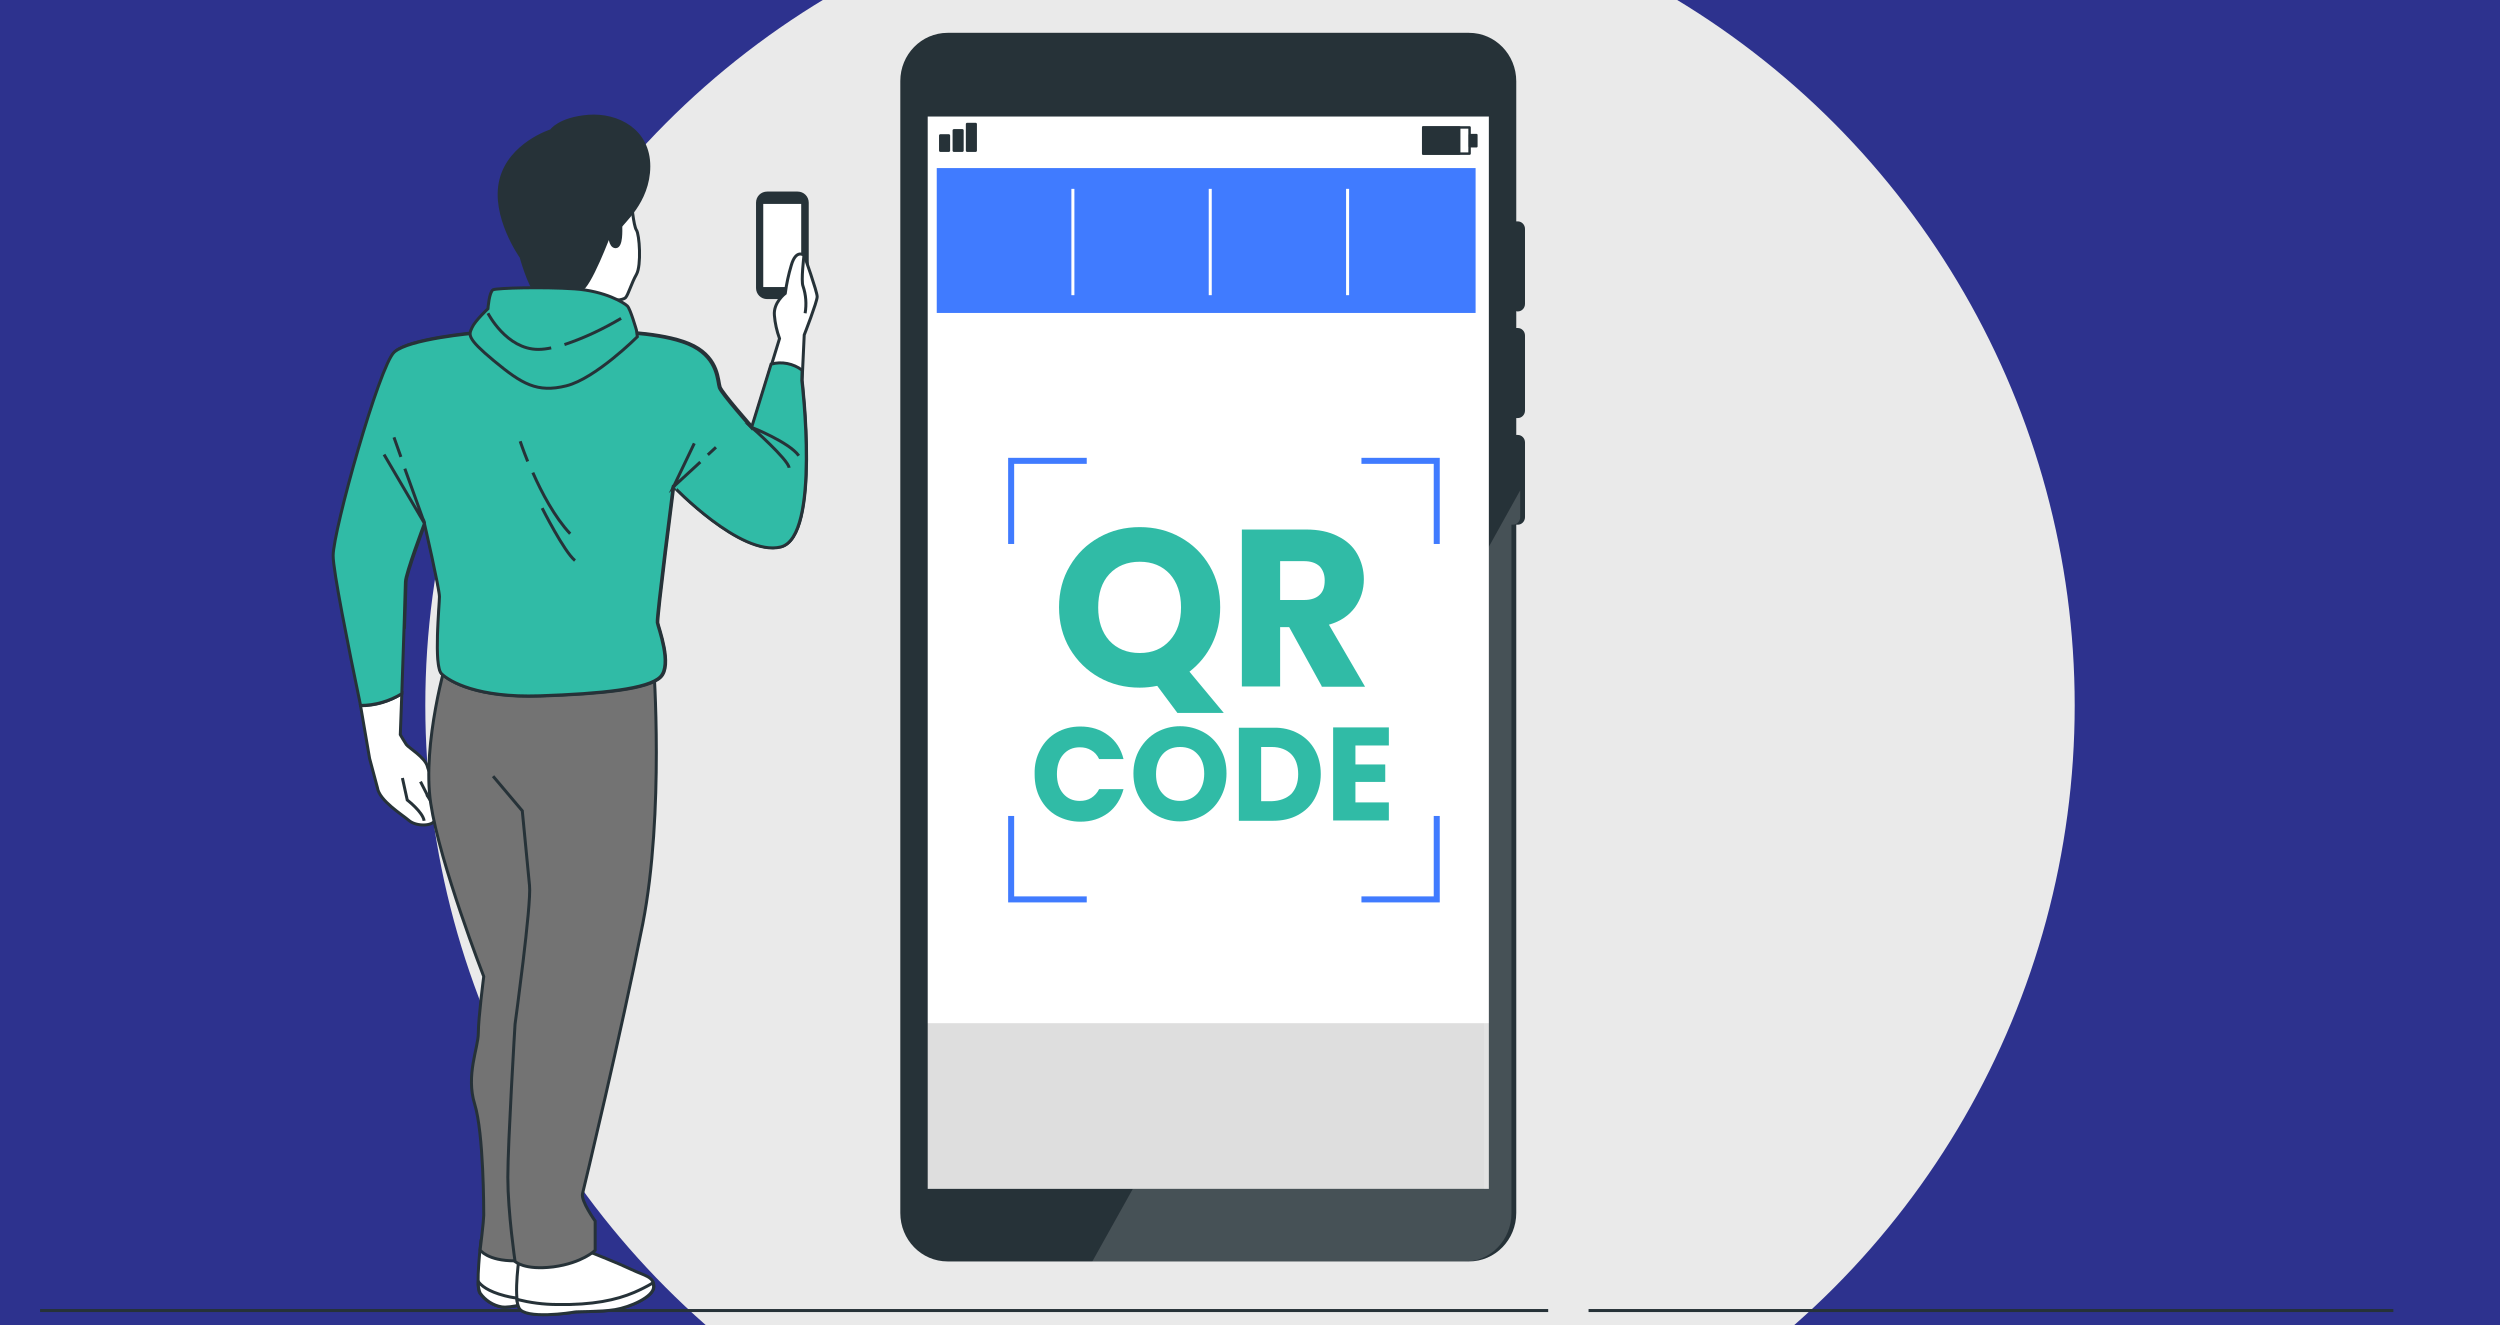
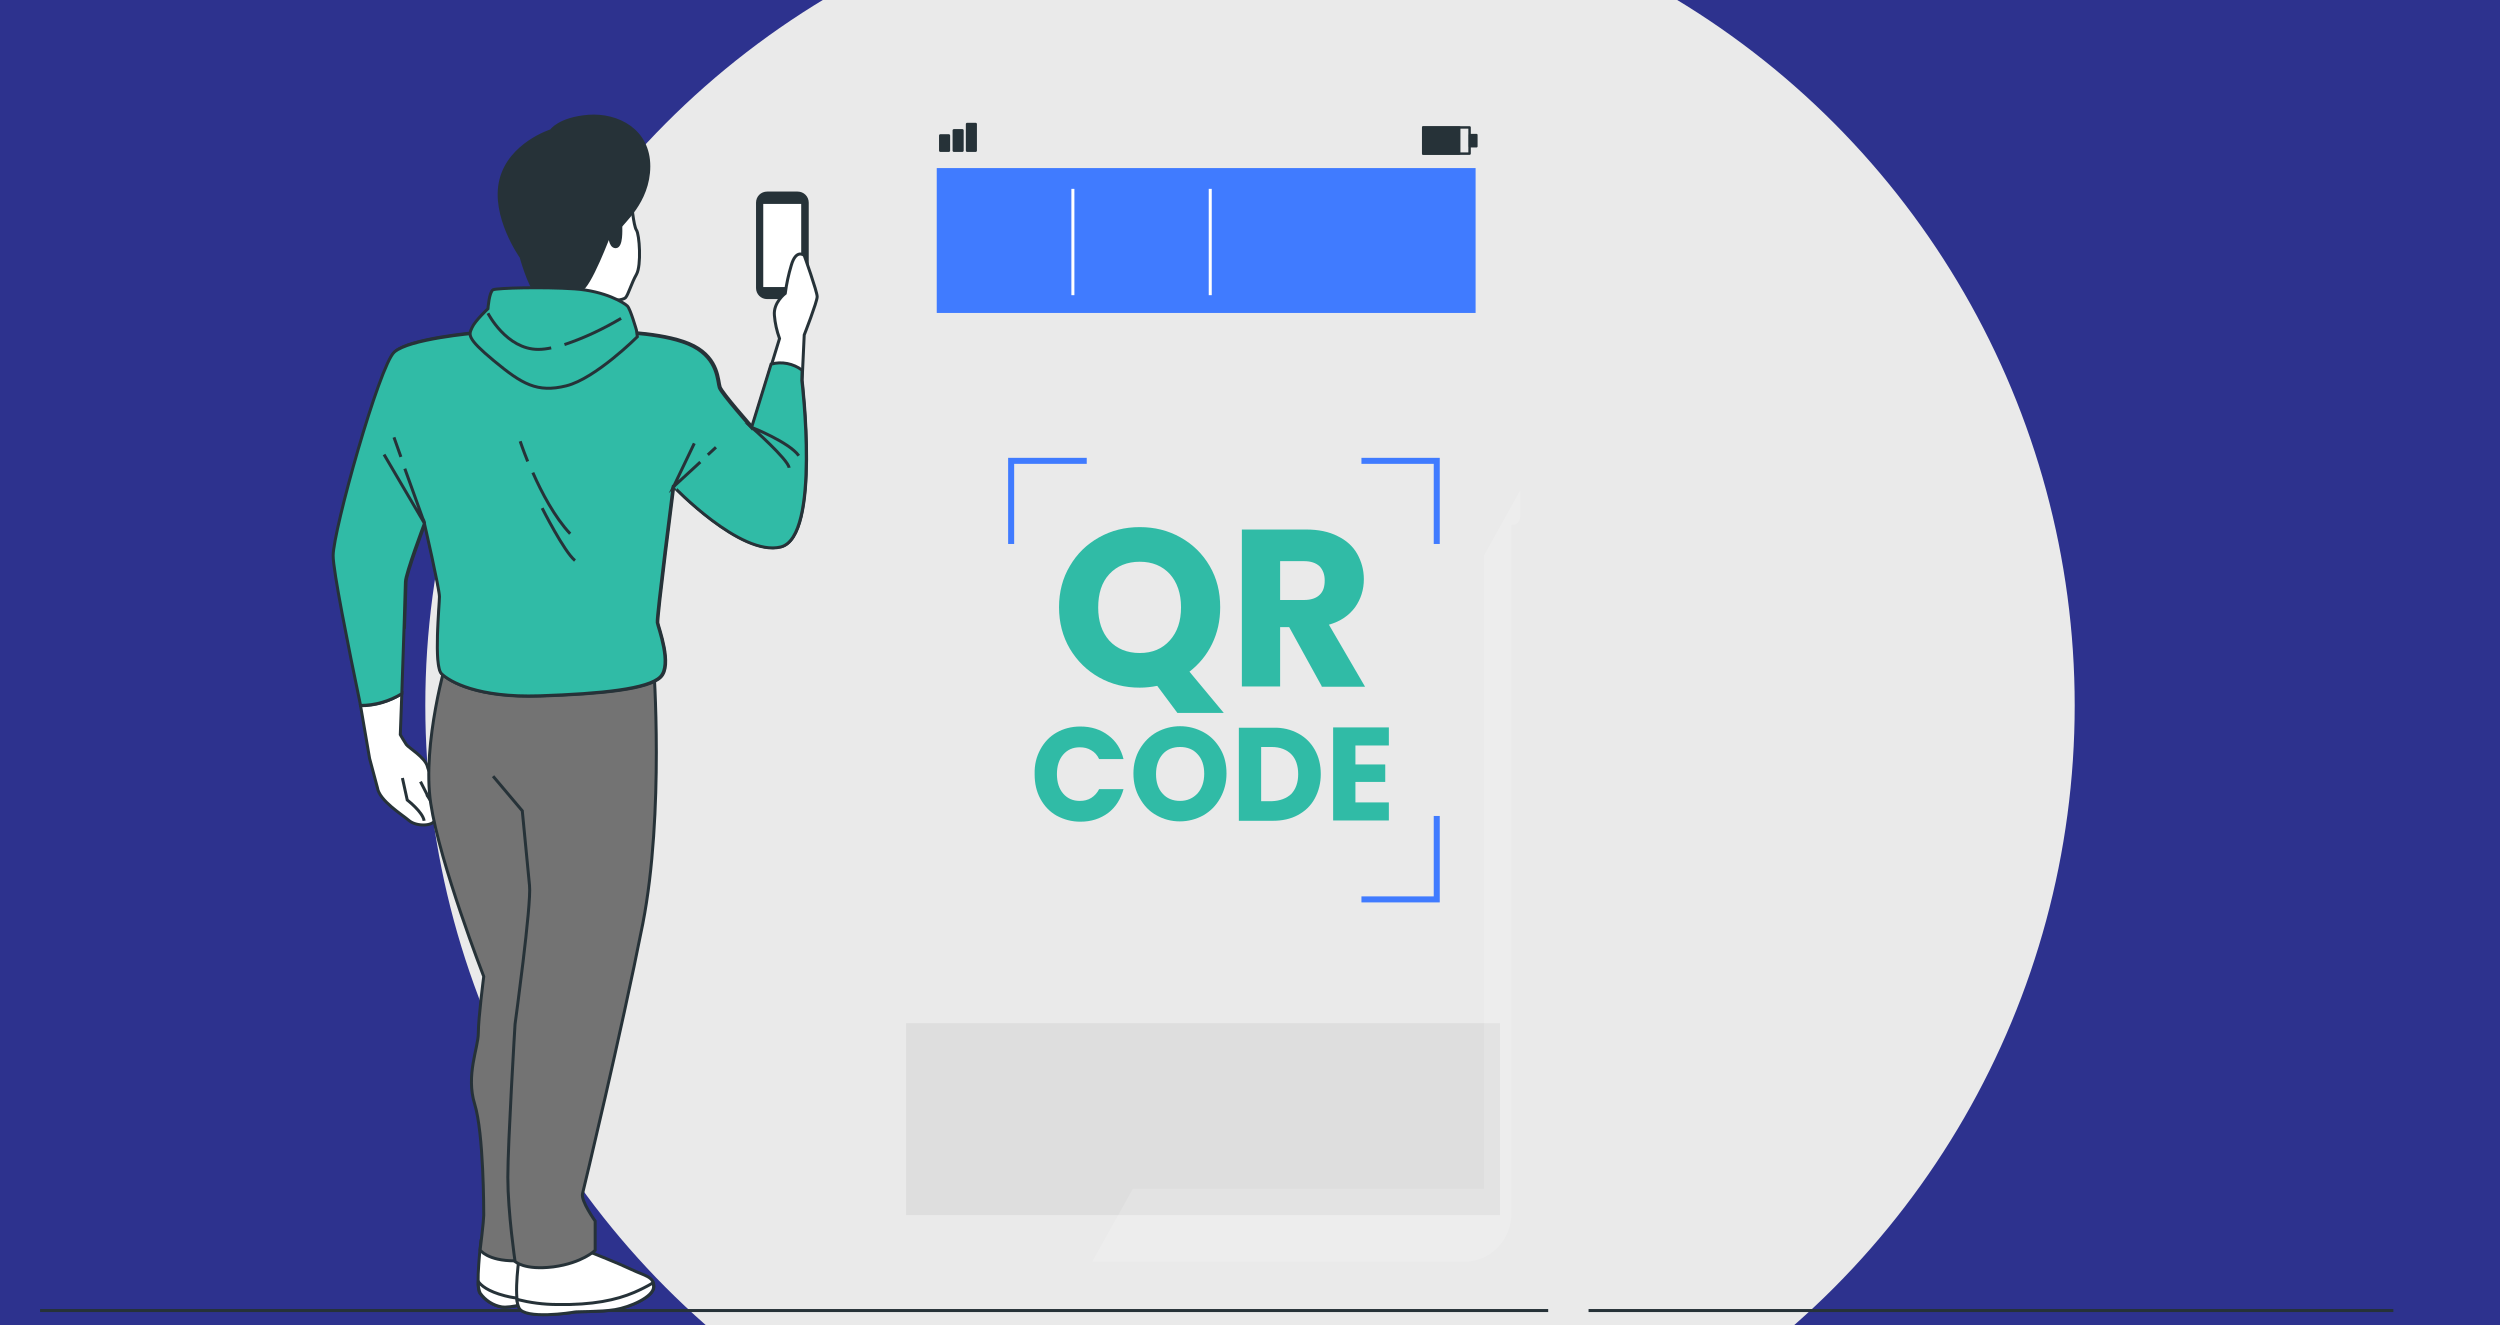
<svg xmlns="http://www.w3.org/2000/svg" version="1.1" id="Layer_1" x="0px" y="0px" viewBox="0 0 830 440" style="enable-background:new 0 0 830 440;" xml:space="preserve">
  <style type="text/css">
	.st0{fill:#2D328E;}
	.st1{fill:#EAEAEA;}
	.st2{opacity:0.7;fill:#EAEAEA;enable-background:new    ;}
	.st3{fill:none;stroke:#263238;stroke-miterlimit:10;}
	.st4{fill:#FFFFFF;}
	.st5{fill:#DEDEDE;}
	.st6{fill:#263238;}
	.st7{fill:none;stroke:#263238;stroke-width:0.821;stroke-linecap:round;stroke-linejoin:round;}
	.st8{fill:#263238;stroke:#263238;stroke-width:0.725;stroke-linecap:round;stroke-linejoin:round;}
	.st9{fill:#263238;stroke:#263238;stroke-width:0.883;stroke-linecap:round;stroke-linejoin:round;}
	.st10{fill:#407BFF;}
	.st11{fill:none;stroke:#FFFFFF;stroke-miterlimit:10;}
	.st12{opacity:0.15;fill:#FFFFFF;enable-background:new    ;}
	.st13{fill:none;stroke:#407BFF;stroke-width:2;stroke-miterlimit:10;}
	.st14{fill:#263238;stroke:#263238;stroke-miterlimit:10;}
	.st15{fill:#FFFFFF;stroke:#263238;stroke-miterlimit:10;}
	.st16{fill:#737373;stroke:#263238;stroke-miterlimit:10;}
	.st17{fill:#30BBA6;stroke:#263238;stroke-miterlimit:10;}
	.st18{clip-path:url(#SVGID_00000005946007364596791990000006209138377952629648_);}
	.st19{opacity:0.2;fill:#407BFF;enable-background:new    ;}
	.st20{fill:none;stroke:#263238;stroke-linecap:round;stroke-linejoin:round;}
	.st21{fill:#407BFF;stroke:#263238;stroke-linecap:round;stroke-linejoin:round;}
	.st22{fill:#999999;stroke:#263238;stroke-linecap:round;stroke-linejoin:round;}
	.st23{fill:#757575;stroke:#263238;stroke-linecap:round;stroke-linejoin:round;}
	.st24{fill:#FFFFFF;stroke:#263238;stroke-linecap:round;stroke-linejoin:round;}
	.st25{fill:#BFBFBF;stroke:#263238;stroke-miterlimit:10;}
	.st26{opacity:0.3;enable-background:new    ;}
	.st27{clip-path:url(#SVGID_00000060719937992594289800000007774373372053282432_);}
	.st28{opacity:0.3;fill:#FFFFFF;enable-background:new    ;}
	.st29{clip-path:url(#SVGID_00000163057268004668034440000010960364020922398121_);}
	.st30{opacity:0.5;fill:#FFFFFF;enable-background:new    ;}
	.st31{fill:#30BBA6;}
</style>
  <rect class="st0" width="830" height="440" />
  <circle class="st1" cx="415" cy="234.2" r="273.8" />
  <g id="freepik--Floor--inject-63">
    <line class="st3" x1="527.4" y1="435.1" x2="794.6" y2="435.1" />
    <line class="st3" x1="13.3" y1="435.1" x2="514" y2="435.1" />
  </g>
  <g id="freepik--Device--inject-63">
-     <rect x="300.8" y="29.9" class="st4" width="197.2" height="373.4" />
    <rect x="300.8" y="339.7" class="st5" width="197.2" height="63.7" />
-     <path class="st6" d="M503.9,103.4c1.3,0,2.4-1.1,2.4-2.5V76c0-1.4-1.1-2.5-2.4-2.5c-0.2,0-0.3,0-0.5,0V27c0-8.9-7-16.1-15.7-16.1   l0,0H314.6c-8.7,0-15.7,7.2-15.7,16c0,0,0,0,0,0v375.8c0,8.9,7,16.1,15.7,16.1h173.1c8.7,0,15.7-7.2,15.7-16.1V174.2   c0.2,0,0.3,0,0.5,0c1.3,0,2.4-1.1,2.4-2.5v-24.8c0-1.4-1.1-2.5-2.4-2.5c-0.2,0-0.3,0-0.5,0v-5.6c0.2,0,0.3,0,0.5,0   c1.3,0,2.4-1.1,2.4-2.5v-24.9c0-1.4-1.1-2.5-2.4-2.5c-0.2,0-0.3,0-0.5,0v-5.6C503.6,103.4,503.7,103.4,503.9,103.4z M494.3,394.7   H308v-356h186.3V394.7z" />
    <rect x="472.5" y="42.3" class="st7" width="15.4" height="8.7" />
    <rect x="472.5" y="42.3" class="st8" width="12" height="8.7" />
    <rect x="488" y="44.8" class="st8" width="2.2" height="3.8" />
    <rect x="312.2" y="45" class="st9" width="2.8" height="5" />
    <rect x="316.7" y="43.3" class="st9" width="2.8" height="6.7" />
    <rect x="321.1" y="41.2" class="st9" width="2.8" height="8.8" />
    <rect x="311" y="55.8" class="st10" width="178.9" height="48.1" />
    <line class="st11" x1="356.2" y1="62.7" x2="356.2" y2="98" />
    <line class="st11" x1="401.8" y1="62.7" x2="401.8" y2="98" />
-     <line class="st11" x1="447.4" y1="62.7" x2="447.4" y2="98" />
    <path class="st12" d="M501.8,174.2c0.2,0,0.3,0,0.5,0c1.3,0,2.4-1.1,2.4-2.5v-8.9l-12,21.6v210.3H376.1l-13.5,24.2h123.5   c8.7,0,15.7-7.2,15.7-16.1V174.2z" />
  </g>
  <g id="freepik--qr-code--inject-63">
    <polyline class="st13" points="360.8,153 335.7,153 335.7,180.6  " />
    <polyline class="st13" points="452,153 477,153 477,180.6  " />
-     <polyline class="st13" points="360.8,298.6 335.7,298.6 335.7,270.9  " />
    <polyline class="st13" points="452,298.6 477,298.6 477,270.9  " />
  </g>
  <g id="freepik--Character--inject-63">
    <path class="st14" d="M254.7,64.1h10.1c1.8,0,3.2,1.4,3.2,3.2v28.3c0,1.8-1.4,3.2-3.2,3.2h-10.1c-1.8,0-3.2-1.4-3.2-3.2V67.3   C251.5,65.5,252.9,64.1,254.7,64.1z" />
    <rect x="252.9" y="67.2" class="st15" width="13.6" height="28.6" />
    <path class="st15" d="M119.7,234.3c4.9,0,9.6-1.4,13.7-4c-0.3,7.7-0.5,13.6-0.5,13.6s1.3,2.3,2,3.3c0.7,1,6.3,4.3,7,7.3   s3.6,4.7,3.3,9c-0.3,4.3-4-0.3-3.3,0.7c0.7,1,2.7,4.3,2.7,7.3c0,3-6.3,3-8.7,1c-2.3-2-10-6.7-10.6-11l-2.6-9.7L119.7,234.3z" />
    <path class="st15" d="M133.6,258.3l1.6,7.3c0,0,5.2,4,5.6,6.9" />
    <line class="st3" x1="142" y1="264.2" x2="139.6" y2="259.5" />
    <path class="st15" d="M159.7,411.8c0,0-1.9,15.6-0.4,17.5c1.7,2.4,4.3,4.1,7.2,4.6c3.4,0.4,9.1-1.5,9.1-1.5c3.8,1,7.8,1.4,11.8,1.1   c6.1-0.6,10.1-2.9,10.5-5.9c0.4-3-4.8-4.2-7.8-7.4s-7.6-8.8-7.6-8.8l-1.2-4.1c0,0-7.2,3.6-11.8,3.8c-2.6,0.2-5.2-0.1-7.8-0.6   L159.7,411.8z" />
    <path class="st15" d="M197.9,427.6c0-0.3,0-0.7-0.1-1c-1.4,0.6-3.2,1.3-5.4,2.1c-6.3,2.3-9.5,0.4-12.6,0.4s-3.4,3.4-12.2,1.1   c-5.8-1.5-7.9-3.5-8.8-4.7c-0.1,1.3,0.1,2.6,0.6,3.8c1.7,2.4,4.3,4.1,7.2,4.6c3.4,0.4,9.1-1.5,9.1-1.5c3.8,1,7.8,1.4,11.8,1.1   C193.4,432.9,197.4,430.6,197.9,427.6z" />
    <path class="st16" d="M148.5,218.3c0,0-8.5,28.5-5.5,48.4c3,20,17.6,57.5,17.6,57.5s-1.8,13.9-1.8,18.8s-4.2,13.9-1.2,23.6   c3,9.7,3,35.1,3,36.9c0,1.8-1.2,11.5-1.2,11.5s2.4,3.6,11.5,3.6s11.5-7.3,11.5-7.3s9.1-53.9,9.1-62.4s9.7-40,13.3-52.7   c2.4-8.8,5.9-17.2,10.5-25c2.4-4.2,1-55.5,1-55.5l-69-6.1L148.5,218.3z" />
    <path class="st15" d="M196.2,415.8c0,0,9.1,3.6,13.5,5.7c4.4,2.1,7.4,2.3,7.4,5.7s-8,6.7-12.8,7.6c-4.8,0.8-12.6,0.6-13.5,0.8   s-16.6,2.5-18.5-1.5c-1.9-4,0.2-17.7,0.2-17.7C180.3,417.8,188.4,417.6,196.2,415.8z" />
    <path class="st15" d="M190.7,435.6c0.8-0.2,8.6,0,13.5-0.8s12.8-4.2,12.8-7.6c0-0.4-0.1-0.9-0.2-1.3c-2,1.2-4.2,2.3-6.3,3.2   c-5.9,2.5-13.7,4.2-25.4,4c-4.6,0-9.1-0.6-13.5-1.7c0.1,1,0.3,1.9,0.7,2.8C174.1,438.2,189.9,435.8,190.7,435.6z" />
    <path class="st16" d="M217,220.7c0,0,3.6,49.1-3.6,86c-7.3,36.9-19.4,87.2-20,89.6c-0.6,2.4,4.2,9.1,4.2,9.1v9.7   c0,0-4.2,4.2-13.9,5.5c-9.7,1.2-12.7-1.8-12.7-1.8s-2.4-16.4-2.4-27.9c0-11.5,2.4-50.9,2.4-50.9s5.5-40,4.8-46   c-0.6-6.1-2.4-24.8-2.4-24.8l-9.7-11.5" />
    <path class="st15" d="M115.2,211.5l19.1-3.3c-0.1,2.6,0.5-13.7,0.5-14.9c0-2.7,6.3-19.4,6.3-19.4s5,21.7,5,24.3s-2,23,0.7,25.6   c2.7,2.6,12,8,32.6,7.3c20.7-0.7,36-2.3,40-6.3c4-4-0.7-16.3-1-18c-0.3-1.7,5.3-45.3,5.3-45.3s22.3,23.3,35.6,20   c13.3-3.3,7-55.3,7-55.3l0.7-15c0,0,4.3-11,4.3-12.7c0-1.7-4.3-13.7-4.3-13.7s-2.7-2.3-4.3,3.3c-0.9,3-1.6,6.2-2,9.3   c0,0-4,3-3.6,7.3c0.2,2.6,0.8,5.2,1.7,7.7l-9,29.4c0,0-10-11.3-10.7-13.3c-0.7-2-0.3-9.3-8.7-13.7s-25.3-4.7-25.3-4.7l-47,0.3   c0,0-22,1.9-26.9,6.3c-4.9,4.3-20.3,59.3-20.3,67.6c0,2.6,1.4,10.7,3.3,20.7L115.2,211.5z" />
-     <path class="st3" d="M266.9,85c0,0-1,8.3-0.3,10c1,2.9,1.2,6,0.7,9" />
    <path class="st17" d="M259.2,181.6c13.3-3.3,7-55.3,7-55.3l0.1-3.4c-2.9-2.2-6.8-3-10.3-2l-6.5,21.1c0,0-10-11.3-10.7-13.3   c-0.7-2-0.3-9.3-8.7-13.7s-25.3-4.7-25.3-4.7l-47,0.3c0,0-22,1.9-26.9,6.3c-4.9,4.3-20.3,59.3-20.3,67.6c0,4.9,4.9,29.6,9.1,49.7   c4.8,0,9.6-1.4,13.7-3.9c0.5-14.4,1.2-35.3,1.2-37.1c0-2.7,6.3-19.4,6.3-19.4s5,21.7,5,24.3s-2,23,0.7,25.6c2.7,2.6,12,8,32.6,7.3   c20.7-0.7,36-2.3,40-6.3c4-4-0.7-16.3-1-18c-0.3-1.7,5.3-45.3,5.3-45.3S245.9,184.9,259.2,181.6z" />
    <polyline class="st3" points="134.4,155.6 141,173.9 127.5,150.9  " />
    <line class="st3" x1="130.8" y1="145.2" x2="133.1" y2="151.7" />
    <path class="st3" d="M176.9,156.9c2.9,6.6,7.3,14.9,12.4,20.3" />
    <path class="st3" d="M172.7,146.5c0,0,0.9,2.7,2.5,6.7" />
    <path class="st3" d="M180,168.7c0,0,7.3,14.5,10.9,17.4" />
    <line class="st3" x1="235" y1="151" x2="237.7" y2="148.5" />
    <polyline class="st3" points="230.5,147.2 223.6,161.6 232.5,153.4  " />
    <path class="st3" d="M262,155.3c-0.4-2.8-12.4-13.4-12.4-13.4s12.4,4.9,15.6,9.4" />
    <path class="st15" d="M209.6,66.7c0,0,0.7,8.3,1.7,9.7c1,1.4,1.7,11.7,0,14.7c-1.7,3-2.7,6.7-3.6,7.7c-1,1-4.7,1-6.1,1   S185.3,99,185.3,99l0.3-21C185.6,78,189.3,62.3,209.6,66.7z" />
    <path class="st14" d="M183,43.4c0,0-13.7,4.3-16.7,16.3s6.7,25.6,6.7,25.6s2.7,9.7,5,11.7c2.3,2,11.7,0,14.7-0.7   c3-0.7,9.7-18.7,9.7-18.7s0,4.3,2,4.3c2,0,1.7-5.7,1.7-6.7s9.3-8,9.3-20s-10.4-17.3-20-16.6C185.6,39.4,183,43.4,183,43.4z" />
    <path class="st17" d="M211.3,109.6c0,0-2-7-3-8s-7.3-5-17.6-5.7c-10.3-0.7-25.6-0.3-27,0.3c-1.3,0.7-1.7,6.3-1.7,6.3   s-4.3,4-5.3,6.3s-2,3.3,7.3,11s14.3,10.7,24,8.3s23.6-16.3,23.6-16.3L211.3,109.6z" />
    <path class="st3" d="M187.4,114.4c6.6-2.2,12.9-5.2,18.8-8.7" />
    <path class="st3" d="M162,104c0,0,6.1,12,16.7,12c1.4,0,2.9-0.2,4.3-0.5" />
  </g>
  <g>
    <path class="st31" d="M390.9,236.7l-6.7-9c-2,0.4-3.9,0.6-5.8,0.6c-4.9,0-9.4-1.1-13.5-3.4c-4.1-2.3-7.3-5.5-9.7-9.5   c-2.4-4.1-3.6-8.7-3.6-13.8c0-5.1,1.2-9.7,3.6-13.7c2.4-4.1,5.6-7.2,9.7-9.5c4.1-2.3,8.6-3.4,13.5-3.4s9.4,1.1,13.5,3.4   c4.1,2.3,7.3,5.4,9.7,9.5c2.4,4.1,3.5,8.6,3.5,13.7c0,4.5-0.9,8.5-2.7,12.2c-1.8,3.7-4.3,6.7-7.5,9.2l11.4,13.7H390.9z    M368.3,212.7c2.5,2.7,5.9,4.1,10.1,4.1c4.2,0,7.5-1.4,10-4.2c2.5-2.8,3.7-6.4,3.7-11c0-4.6-1.3-8.3-3.7-11   c-2.5-2.7-5.8-4.1-10-4.1c-4.2,0-7.6,1.4-10.1,4.1c-2.5,2.7-3.7,6.4-3.7,11.1C364.6,206.2,365.8,209.9,368.3,212.7z" />
    <path class="st31" d="M438.8,227.8L428,208.2h-3v19.7h-12.7v-52.1h21.3c4.1,0,7.6,0.7,10.5,2.2c2.9,1.4,5.1,3.4,6.5,5.9   c1.4,2.5,2.2,5.3,2.2,8.4c0,3.5-1,6.6-2.9,9.3c-2,2.7-4.8,4.7-8.7,5.8l12,20.6H438.8z M425,199.2h7.9c2.3,0,4.1-0.6,5.2-1.7   c1.2-1.1,1.7-2.7,1.7-4.8c0-2-0.6-3.5-1.7-4.7c-1.2-1.1-2.9-1.7-5.2-1.7H425V199.2z" />
  </g>
  <g>
    <path class="st31" d="M345.4,248.8c1.3-2.4,3.1-4.3,5.4-5.6c2.3-1.3,4.9-2,7.9-2c3.6,0,6.7,1,9.2,2.9c2.6,1.9,4.3,4.6,5.1,7.9h-8.1   c-0.6-1.3-1.5-2.3-2.6-2.9c-1.1-0.7-2.4-1-3.8-1c-2.3,0-4.1,0.8-5.5,2.4c-1.4,1.6-2.1,3.8-2.1,6.5c0,2.7,0.7,4.9,2.1,6.5   c1.4,1.6,3.2,2.4,5.5,2.4c1.4,0,2.7-0.3,3.8-1c1.1-0.7,2-1.7,2.6-2.9h8.1c-0.9,3.3-2.6,6-5.1,7.9c-2.6,1.9-5.6,2.9-9.2,2.9   c-2.9,0-5.5-0.7-7.9-2c-2.3-1.3-4.1-3.2-5.4-5.6s-1.9-5.1-1.9-8.1C343.4,253.9,344.1,251.2,345.4,248.8z" />
    <path class="st31" d="M384,270.7c-2.4-1.3-4.2-3.2-5.6-5.7c-1.4-2.4-2.1-5.1-2.1-8.2c0-3,0.7-5.7,2.1-8.1c1.4-2.4,3.3-4.3,5.6-5.6   c2.4-1.3,5-2,7.8-2s5.4,0.7,7.8,2c2.4,1.3,4.2,3.2,5.6,5.6c1.4,2.4,2,5.1,2,8.1c0,3-0.7,5.7-2.1,8.2s-3.2,4.3-5.6,5.7   c-2.4,1.3-5,2-7.8,2S386.3,272,384,270.7z M397.6,263.4c1.4-1.6,2.2-3.8,2.2-6.5c0-2.7-0.7-4.9-2.2-6.5c-1.4-1.6-3.4-2.4-5.8-2.4   c-2.4,0-4.4,0.8-5.8,2.4c-1.4,1.6-2.2,3.8-2.2,6.6c0,2.7,0.7,4.9,2.2,6.5c1.4,1.6,3.4,2.4,5.8,2.4   C394.2,265.9,396.1,265,397.6,263.4z" />
    <path class="st31" d="M431,243.5c2.4,1.3,4.2,3.1,5.5,5.4s2,5,2,8.1c0,3-0.7,5.7-2,8.1s-3.2,4.2-5.6,5.5c-2.4,1.3-5.2,1.9-8.3,1.9   h-11.3v-30.9h11.3C425.8,241.5,428.6,242.2,431,243.5z M428.7,263.6c1.5-1.6,2.3-3.8,2.3-6.6c0-2.8-0.8-5.1-2.3-6.6   s-3.7-2.4-6.5-2.4h-3.5v18h3.5C424.9,265.9,427.1,265.1,428.7,263.6z" />
    <path class="st31" d="M450,247.6v6.2h9.9v5.8H450v6.8h11.1v6h-18.5v-30.9h18.5v6H450z" />
  </g>
</svg>